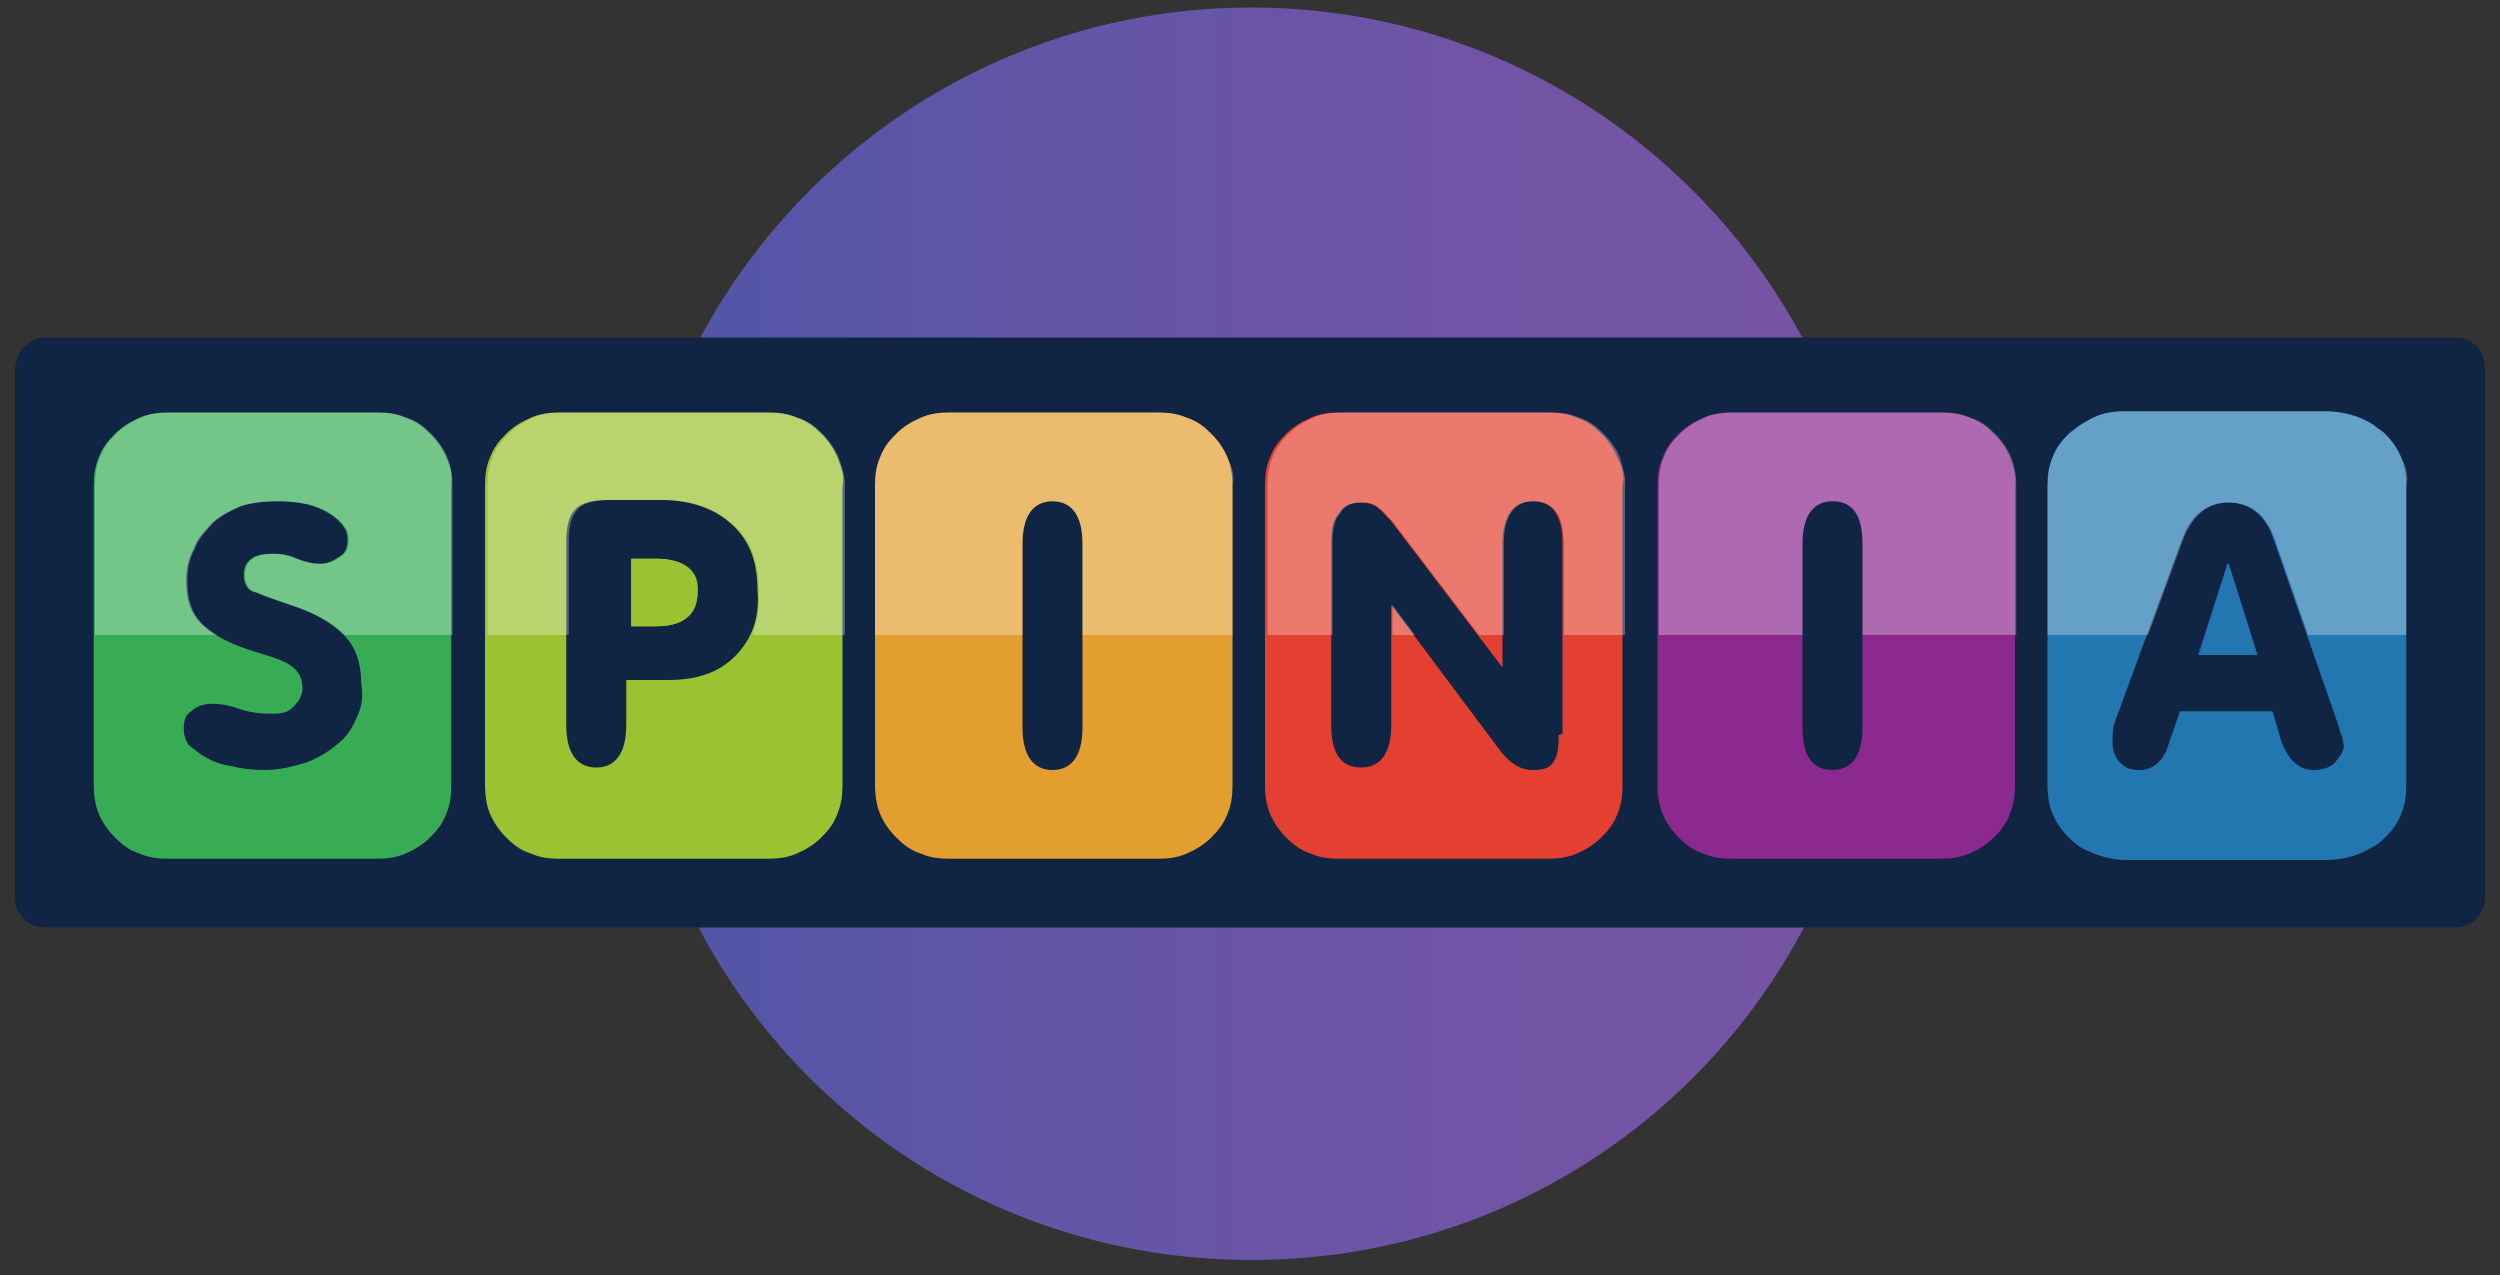
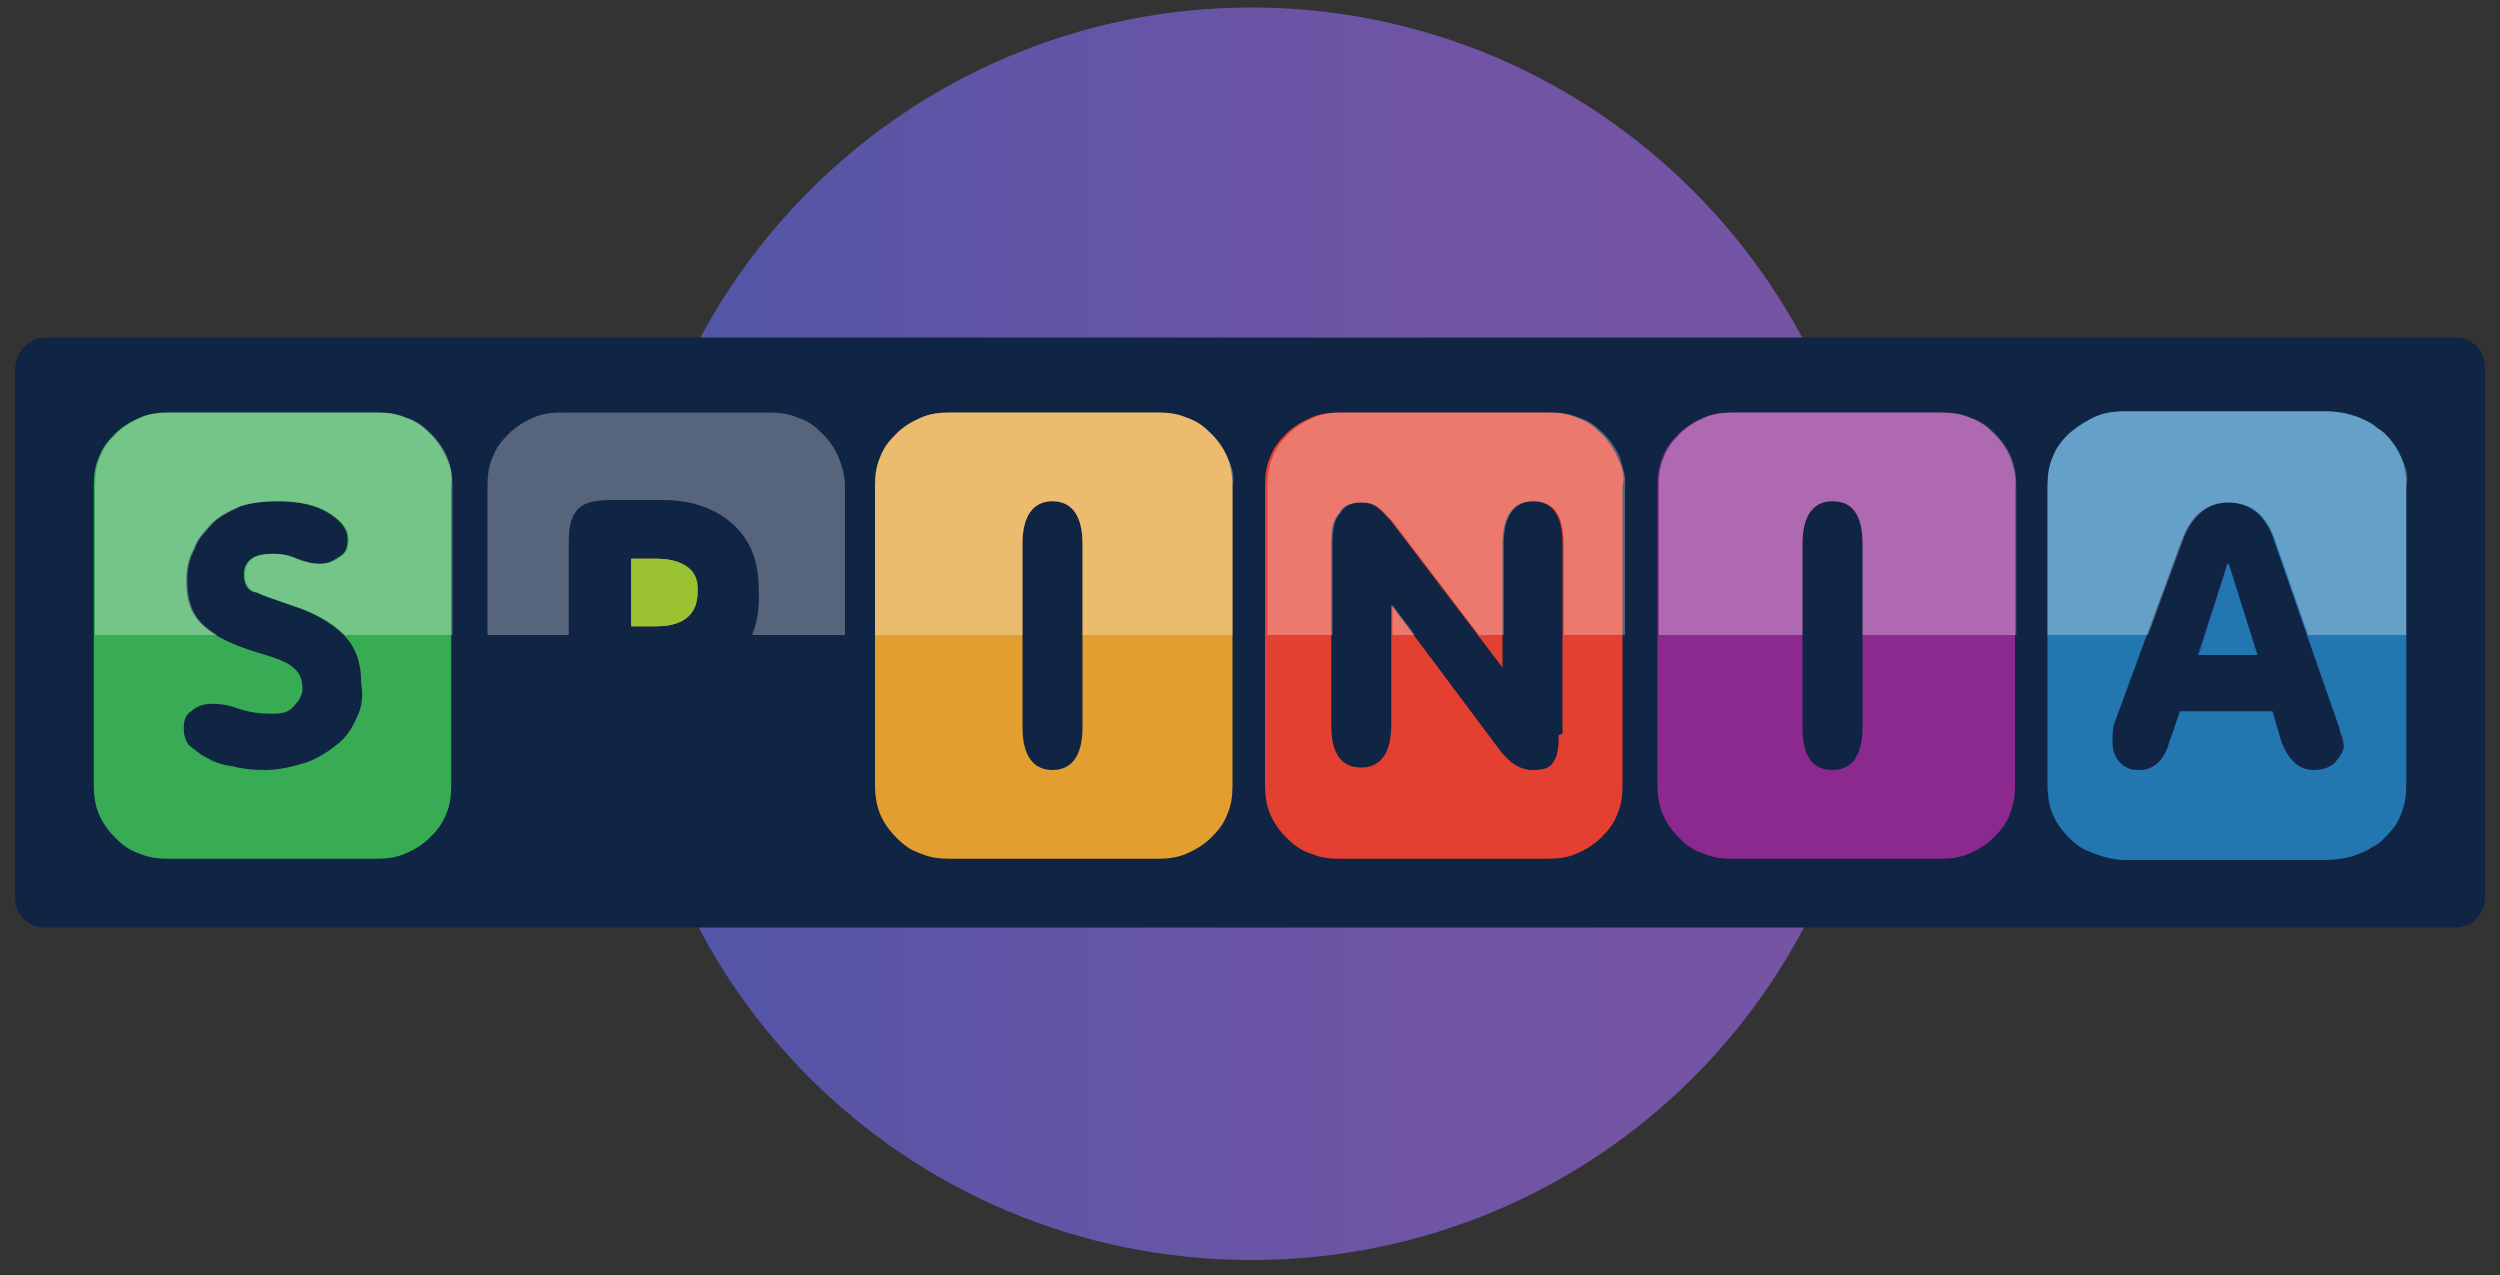
<svg xmlns="http://www.w3.org/2000/svg" xmlns:xlink="http://www.w3.org/1999/xlink" version="1.1" id="Layer_1" x="0px" y="0px" width="200px" height="102px" viewBox="0 0 200 102" style="enable-background:new 0 0 200 102;" xml:space="preserve">
  <rect x="0" y="0" width="200" height="102" fill="#333333" stroke="none" />
  <style type="text/css">
	.st0{fill:url(#SVGID_1_);}
	.st1{fill:#102444;}
	.st2{fill:#E44031;}
	.st3{fill:#37AC55;}
	.st4{fill:#9BC230;}
	.st5{fill:#F5AE33;}
	.st6{fill:#E29F2F;}
	.st7{fill:#8B298F;}
	.st8{fill:#2377B1;}
	.st9{fill:#323792;}
	.st10{opacity:0.3;}
	.st11{clip-path:url(#SVGID_2_);fill:#FFFFFF;}
</style>
  <linearGradient id="SVGID_1_" gradientUnits="userSpaceOnUse" x1="25.579" y1="178.993" x2="75.597" y2="178.993" gradientTransform="matrix(1.998 0 0 -1.998 -0.984 408.215)">
    <stop offset="0" style="stop-color:#4F55A7" />
    <stop offset="0.27" style="stop-color:#5F55A6" />
    <stop offset="0.673" style="stop-color:#7154A5" />
    <stop offset="1" style="stop-color:#7654A4" />
  </linearGradient>
  <path class="st0" d="M100.1,0.6c27.5,0,50,22.3,50,50.1s-22.3,50.1-50,50.1s-50-22.3-50-50.1S72.6,0.6,100.1,0.6z" />
  <path class="st1" d="M3.6,27h192.8c1.4,0,2.4,1.1,2.4,2.4v42.4c0,1.4-1.1,2.4-2.4,2.4H3.6c-1.4,0-2.4-1.1-2.4-2.4V29.6  C1.2,28.2,2.3,27,3.6,27z" />
  <path class="st2" d="M129.4,36.6c-0.3-0.7-0.7-1.3-1.3-1.9c-0.6-0.6-1.1-1-2-1.3c-0.7-0.3-1.4-0.4-2.3-0.4h-16.6  c-0.9,0-1.6,0.1-2.3,0.4c-0.7,0.3-1.4,0.7-2,1.3c-0.6,0.6-1,1.1-1.3,1.9c-0.3,0.7-0.4,1.4-0.4,2.3v23.9c0,0.7,0.1,1.6,0.4,2.3  c0.3,0.7,0.7,1.3,1.3,1.9c0.6,0.6,1.1,1,2,1.3c0.7,0.3,1.4,0.4,2.3,0.4h16.6c0.9,0,1.6-0.1,2.3-0.4c0.7-0.3,1.4-0.7,2-1.3  c0.6-0.6,1-1.1,1.3-1.9c0.3-0.7,0.4-1.4,0.4-2.3V38.9C130,38.1,129.8,37.4,129.4,36.6z M124.7,58.8c0,1-0.1,1.7-0.4,2.1  c-0.3,0.6-0.9,0.7-1.7,0.7c-1,0-1.9-0.6-2.7-1.7l-8.6-11.5v9.6c0,2.3-0.9,3.4-2.4,3.4c-1.6,0-2.4-1.1-2.4-3.4V43.5  c0-1,0.1-1.9,0.6-2.4c0.3-0.6,0.9-0.9,1.7-0.9c0.6,0,1,0.1,1.4,0.4c0.4,0.3,0.7,0.7,1.1,1.1l8.9,11.7v-9.9c0-2.3,0.9-3.4,2.4-3.4  c1.6,0,2.4,1.1,2.4,3.4v15.2L124.7,58.8z" />
  <path class="st3" d="M35.7,36.6c-0.3-0.7-0.7-1.3-1.3-1.9c-0.6-0.6-1.1-1-2-1.3c-0.7-0.3-1.4-0.4-2.3-0.4H13.5  c-0.9,0-1.6,0.1-2.3,0.4s-1.4,0.7-2,1.3c-0.6,0.6-1,1.1-1.3,1.9c-0.3,0.7-0.4,1.4-0.4,2.3v23.9c0,0.7,0.1,1.6,0.4,2.3  s0.7,1.3,1.3,1.9c0.6,0.6,1.1,1,2,1.3c0.7,0.3,1.4,0.4,2.3,0.4h16.6c0.9,0,1.6-0.1,2.3-0.4c0.7-0.3,1.4-0.7,2-1.3  c0.6-0.6,1-1.1,1.3-1.9c0.3-0.7,0.4-1.4,0.4-2.3V38.9C36.2,38.1,36.1,37.4,35.7,36.6z M28.5,57.5c-0.4,0.9-0.9,1.6-1.6,2.1  c-0.7,0.6-1.6,1.1-2.4,1.4c-1,0.3-2.1,0.6-3.3,0.6c-1,0-1.9-0.1-2.6-0.3c-0.9-0.1-1.6-0.4-2.1-0.7c-0.6-0.3-1-0.7-1.4-1  c-0.3-0.4-0.4-0.9-0.4-1.3c0-0.6,0.1-1.1,0.6-1.4c0.4-0.4,1-0.6,1.7-0.6c0.6,0,1.3,0.1,2.1,0.4c0.9,0.3,1.7,0.4,2.7,0.4  c0.7,0,1.3-0.1,1.7-0.6c0.4-0.4,0.7-0.9,0.7-1.4c0-0.9-0.3-1.4-1-1.9c-0.6-0.4-1.6-0.7-2.6-1c-2-0.6-3.4-1.3-4.3-2.1  c-1-0.9-1.4-2-1.4-3.6c0-0.9,0.1-1.7,0.6-2.6c0.3-0.9,0.9-1.4,1.4-2c0.6-0.6,1.4-1,2.3-1.4c0.9-0.3,2-0.4,3-0.4c1.7,0,3,0.3,4,0.9  c1,0.6,1.6,1.3,1.6,2.1c0,0.6-0.1,1.1-0.6,1.4s-0.9,0.6-1.6,0.6c-0.6,0-1.1-0.1-1.9-0.4c-0.6-0.3-1.3-0.4-1.9-0.4  c-0.7,0-1.3,0.1-1.7,0.4s-0.6,0.7-0.6,1.3c0,0.7,0.3,1.3,1,1.4c0.6,0.3,1.6,0.6,2.7,1c1.9,0.6,3.3,1.4,4.3,2.4c1,1,1.4,2.3,1.4,3.9  C29.1,55.8,28.9,56.7,28.5,57.5z" />
-   <path class="st4" d="M67,36.6c-0.3-0.7-0.7-1.3-1.3-1.9c-0.6-0.6-1.1-1-2-1.3c-0.7-0.3-1.4-0.4-2.3-0.4H44.8c-0.9,0-1.6,0.1-2.3,0.4  c-0.7,0.3-1.4,0.7-2,1.3c-0.6,0.6-1,1.1-1.3,1.9c-0.3,0.7-0.4,1.4-0.4,2.3v23.9c0,0.7,0.1,1.6,0.4,2.3s0.7,1.3,1.3,1.9  c0.6,0.6,1.1,1,2,1.3c0.7,0.3,1.4,0.4,2.3,0.4h16.6c0.9,0,1.6-0.1,2.3-0.4c0.7-0.3,1.4-0.7,2-1.3c0.6-0.6,1-1.1,1.3-1.9  s0.4-1.4,0.4-2.3V38.9C67.6,38.1,67.3,37.4,67,36.6z M58.8,52.5c-1.3,1.3-3,1.9-5.4,1.9h-3.3V58c0,2.3-0.9,3.4-2.4,3.4  s-2.4-1.1-2.4-3.4V43.5c0-1.1,0.1-2,0.6-2.6c0.4-0.6,1.3-0.9,2.7-0.9h4.3c2.4,0,4.3,0.7,5.7,2c1.4,1.3,2,3,2,5.2  C60.8,49.5,60.1,51.2,58.8,52.5z" />
  <path class="st5" d="M52.5,44.7h-2v5.4h2c2.1,0,3.3-0.9,3.3-2.7C55.8,45.7,54.7,44.7,52.5,44.7z" />
  <path class="st6" d="M98.2,36.6c-0.3-0.7-0.7-1.3-1.3-1.9c-0.6-0.6-1.1-1-2-1.3c-0.7-0.3-1.4-0.4-2.3-0.4H76c-0.9,0-1.6,0.1-2.3,0.4  c-0.7,0.3-1.4,0.7-2,1.3c-0.6,0.6-1,1.1-1.3,1.9c-0.3,0.7-0.4,1.4-0.4,2.3v23.9c0,0.7,0.1,1.6,0.4,2.3c0.3,0.7,0.7,1.3,1.3,1.9  c0.6,0.6,1.1,1,2,1.3c0.7,0.3,1.4,0.4,2.3,0.4h16.6c0.9,0,1.6-0.1,2.3-0.4s1.4-0.7,2-1.3c0.6-0.6,1-1.1,1.3-1.9  c0.3-0.7,0.4-1.4,0.4-2.3V38.9C98.6,38.1,98.5,37.4,98.2,36.6L98.2,36.6z M86.6,58.2c0,2.3-0.9,3.4-2.4,3.4s-2.4-1.1-2.4-3.4V43.5  c0-2.3,0.9-3.4,2.4-3.4s2.4,1.1,2.4,3.4C86.6,43.5,86.6,58.2,86.6,58.2z" />
  <path class="st7" d="M160.8,36.6c-0.3-0.7-0.7-1.3-1.3-1.9c-0.6-0.6-1.1-1-2-1.3c-0.7-0.3-1.4-0.4-2.3-0.4h-16.6  c-0.9,0-1.6,0.1-2.3,0.4s-1.4,0.7-2,1.3c-0.6,0.6-1,1.1-1.3,1.9c-0.3,0.7-0.4,1.4-0.4,2.3v23.9c0,0.7,0.1,1.6,0.4,2.3  c0.3,0.7,0.7,1.3,1.3,1.9c0.6,0.6,1.1,1,2,1.3c0.7,0.3,1.4,0.4,2.3,0.4h16.6c0.9,0,1.6-0.1,2.3-0.4s1.4-0.7,2-1.3  c0.6-0.6,1-1.1,1.3-1.9s0.4-1.4,0.4-2.3V38.9C161.3,38.1,161.1,37.4,160.8,36.6z M149,58.2c0,2.3-0.9,3.4-2.4,3.4  c-1.6,0-2.4-1.1-2.4-3.4V43.5c0-2.3,0.9-3.4,2.4-3.4c1.6,0,2.4,1.1,2.4,3.4C149,43.5,149,58.2,149,58.2z" />
  <path class="st8" d="M192.1,36.6c-0.3-0.7-0.7-1.3-1.3-1.9c-0.3-0.3-0.6-0.4-0.9-0.7c-1.1-0.7-2.4-1.1-3.9-1.1h-15.9  c-1,0-2,0.1-3,0.7c-0.6,0.3-1.1,0.7-1.6,1.1c-0.6,0.6-1,1.1-1.3,1.9c-0.3,0.7-0.4,1.4-0.4,2.3v23.9c0,0.7,0.1,1.6,0.4,2.3  s0.7,1.3,1.3,1.9c0.4,0.4,1,0.9,1.6,1.1c0.9,0.4,1.9,0.7,3,0.7h15.9c1.3,0,2.7-0.3,3.9-1.1c0.3-0.1,0.6-0.4,0.9-0.7  c0.6-0.6,1-1.1,1.3-1.9s0.4-1.4,0.4-2.3V38.9C192.5,38.1,192.4,37.4,192.1,36.6z M186.8,61c-0.4,0.4-1,0.6-1.7,0.6  c-1.1,0-2-0.7-2.6-2.3l-0.7-2.4h-7.4l-0.9,2.6c-0.4,1.4-1.3,2.1-2.3,2.1c-0.7,0-1.1-0.1-1.6-0.6c-0.4-0.4-0.6-1-0.6-1.6  c0-0.4,0-1,0.1-1.4l5.4-14.7c0.7-2,2-3.1,3.7-3.1s2.9,0.9,3.6,2.7l5.3,15.2c0.1,0.3,0.1,0.6,0.3,0.9c0,0.3,0.1,0.4,0.1,0.7  C187.5,60.1,187.2,60.5,186.8,61z" />
  <path class="st9" d="M178.2,45.1l-2.4,7.3h4.7L178.2,45.1L178.2,45.1z" />
  <path class="st4" d="M52.5,44.7h-2v5.4h2c2.1,0,3.3-0.9,3.3-2.7C56,45.7,54.8,44.7,52.5,44.7z" />
  <path class="st8" d="M178.2,45.1l-2.3,7.3h4.7l-2.3-7.3H178.2z" />
  <g class="st10">
    <g>
      <defs>
        <rect id="SVGID_5_" x="-6" y="7.4" width="213" height="43.4" />
      </defs>
      <clipPath id="SVGID_2_">
        <use xlink:href="#SVGID_5_" style="overflow:visible;" />
      </clipPath>
      <path class="st11" d="M129.6,36.6c-0.3-0.7-0.7-1.3-1.3-1.9c-0.6-0.6-1.1-1-2-1.3c-0.7-0.3-1.4-0.4-2.3-0.4h-16.6    c-0.9,0-1.6,0.1-2.3,0.4c-0.7,0.3-1.4,0.7-2,1.3c-0.6,0.6-1,1.1-1.3,1.9c-0.3,0.7-0.4,1.4-0.4,2.3v23.9c0,0.7,0.1,1.6,0.4,2.3    c0.3,0.7,0.7,1.3,1.3,1.9c0.6,0.6,1.1,1,2,1.3c0.7,0.3,1.4,0.4,2.3,0.4H124c0.9,0,1.6-0.1,2.3-0.4c0.7-0.3,1.4-0.7,2-1.3    c0.6-0.6,1-1.1,1.3-1.9c0.3-0.7,0.4-1.4,0.4-2.3V38.9C130.1,38.1,129.8,37.4,129.6,36.6z M124.8,58.8c0,1-0.1,1.7-0.4,2.1    c-0.3,0.6-0.9,0.7-1.7,0.7c-1,0-1.9-0.6-2.7-1.7l-8.6-11.5v9.6c0,2.3-0.9,3.4-2.4,3.4c-1.6,0-2.4-1.1-2.4-3.4V43.5    c0-1,0.1-1.9,0.6-2.4c0.3-0.6,0.9-0.9,1.7-0.9c0.6,0,1,0.1,1.4,0.4c0.4,0.3,0.7,0.7,1.1,1.1l8.9,11.7v-9.9c0-2.3,0.9-3.4,2.4-3.4    c1.6,0,2.4,1.1,2.4,3.4v15.2L124.8,58.8z M35.8,36.6c-0.3-0.7-0.7-1.3-1.3-1.9c-0.6-0.6-1.1-1-2-1.3c-0.7-0.3-1.4-0.4-2.3-0.4    H13.6c-0.9,0-1.6,0.1-2.3,0.4c-0.7,0.3-1.4,0.7-2,1.3c-0.6,0.6-1,1.1-1.3,1.9c-0.3,0.7-0.4,1.4-0.4,2.3v23.9    c0,0.7,0.1,1.6,0.4,2.3c0.3,0.7,0.7,1.3,1.3,1.9c0.6,0.4,1.3,0.9,2,1.3c0.7,0.3,1.4,0.4,2.3,0.4h16.6c0.9,0,1.6-0.1,2.3-0.4    s1.4-0.7,2-1.3c0.6-0.6,1-1.1,1.3-1.9s0.4-1.4,0.4-2.3V38.9C36.2,38.1,36.1,37.4,35.8,36.6z M28.6,57.5c-0.4,0.9-0.9,1.6-1.6,2.1    c-0.7,0.6-1.6,1.1-2.4,1.4c-1,0.3-2.1,0.6-3.3,0.6c-1,0-1.9-0.1-2.6-0.3c-0.9-0.1-1.6-0.4-2.1-0.7s-1-0.7-1.4-1    c-0.3-0.4-0.4-0.9-0.4-1.3c0-0.6,0.1-1.1,0.6-1.4c0.4-0.4,1-0.6,1.7-0.6c0.6,0,1.3,0.1,2.1,0.4c0.9,0.3,1.7,0.4,2.7,0.4    c0.7,0,1.3-0.1,1.7-0.6c0.4-0.4,0.7-0.9,0.7-1.4c0-0.9-0.3-1.4-1-1.9c-0.6-0.4-1.6-0.7-2.6-1c-2-0.6-3.4-1.3-4.3-2.1    c-1-0.9-1.4-2-1.4-3.6c0-0.9,0.1-1.7,0.6-2.6c0.3-0.9,0.9-1.4,1.4-2c0.6-0.6,1.4-1,2.3-1.4c0.9-0.3,2-0.4,3-0.4c1.7,0,3,0.3,4,0.9    c1,0.6,1.6,1.3,1.6,2.1c0,0.6-0.1,1.1-0.6,1.4c-0.4,0.3-0.9,0.6-1.6,0.6c-0.6,0-1.1-0.1-1.9-0.4c-0.6-0.3-1.3-0.4-1.9-0.4    c-0.7,0-1.3,0.1-1.7,0.4s-0.6,0.7-0.6,1.3c0,0.7,0.3,1.3,1,1.4c0.6,0.3,1.6,0.6,2.7,1c1.9,0.6,3.3,1.4,4.3,2.4    c1,1,1.4,2.3,1.4,3.9C29.2,55.8,29.1,56.7,28.6,57.5z M67.1,36.6c-0.3-0.7-0.7-1.3-1.3-1.9c-0.6-0.6-1.1-1-2-1.3    c-0.7-0.3-1.4-0.4-2.3-0.4H45c-0.9,0-1.6,0.1-2.3,0.4c-0.7,0.3-1.4,0.7-2,1.3c-0.6,0.6-1,1.1-1.3,1.9c-0.3,0.7-0.4,1.4-0.4,2.3    v23.9c0,0.7,0.1,1.6,0.4,2.3s0.7,1.3,1.3,1.9c0.6,0.6,1.1,1,2,1.3c0.7,0.3,1.4,0.4,2.3,0.4h16.6c0.9,0,1.6-0.1,2.3-0.4    c0.7-0.3,1.4-0.7,2-1.3c0.6-0.6,1-1.1,1.3-1.9s0.4-1.4,0.4-2.3V38.9C67.6,38.1,67.4,37.4,67.1,36.6z M59,52.5    c-1.3,1.3-3,1.9-5.4,1.9h-3.3V58c0,2.3-0.9,3.4-2.4,3.4s-2.4-1.1-2.4-3.4V43.5c0-1.1,0.1-2,0.6-2.6c0.4-0.6,1.3-0.9,2.7-0.9H53    c2.4,0,4.3,0.7,5.7,2c1.4,1.3,2,3,2,5.2C60.8,49.5,60.3,51.2,59,52.5z M98.2,36.6c-0.3-0.7-0.7-1.3-1.3-1.9c-0.6-0.6-1.1-1-2-1.3    c-0.7-0.3-1.4-0.4-2.3-0.4H76c-0.9,0-1.6,0.1-2.3,0.4c-0.7,0.3-1.4,0.7-2,1.3c-0.6,0.6-1,1.1-1.3,1.9c-0.3,0.7-0.4,1.4-0.4,2.3    v23.9c0,0.7,0.1,1.6,0.4,2.3c0.3,0.7,0.7,1.3,1.3,1.9c0.6,0.6,1.1,1,2,1.3c0.7,0.3,1.4,0.4,2.3,0.4h16.6c0.9,0,1.6-0.1,2.3-0.4    s1.4-0.7,2-1.3c0.6-0.6,1-1.1,1.3-1.9c0.3-0.7,0.4-1.4,0.4-2.3V38.9C98.8,38.1,98.6,37.4,98.2,36.6L98.2,36.6z M86.6,58.2    c0,2.3-0.9,3.4-2.4,3.4s-2.4-1.1-2.4-3.4V43.5c0-2.3,0.9-3.4,2.4-3.4s2.4,1.1,2.4,3.4C86.6,43.5,86.6,58.2,86.6,58.2z M160.9,36.6    c-0.3-0.7-0.7-1.3-1.3-1.9c-0.6-0.6-1.1-1-2-1.3c-0.7-0.3-1.4-0.4-2.3-0.4h-16.6c-0.9,0-1.6,0.1-2.3,0.4s-1.4,0.7-2,1.3    c-0.6,0.6-1,1.1-1.3,1.9c-0.3,0.7-0.4,1.4-0.4,2.3v23.9c0,0.7,0.1,1.6,0.4,2.3c0.3,0.7,0.7,1.3,1.3,1.9c0.6,0.6,1.1,1,2,1.3    c0.7,0.3,1.4,0.4,2.3,0.4h16.6c0.9,0,1.6-0.1,2.3-0.4s1.4-0.7,2-1.3c0.6-0.6,1-1.1,1.3-1.9s0.4-1.4,0.4-2.3V38.9    C161.3,38.1,161.2,37.4,160.9,36.6z M149,58.2c0,2.3-0.9,3.4-2.4,3.4c-1.6,0-2.4-1.1-2.4-3.4V43.5c0-2.3,0.9-3.4,2.4-3.4    c1.6,0,2.4,1.1,2.4,3.4C149,43.5,149,58.2,149,58.2z M192.1,36.6c-0.3-0.7-0.7-1.3-1.3-1.9c-0.3-0.3-0.6-0.4-0.9-0.7    c-1.1-0.7-2.4-1.1-3.9-1.1h-15.9c-1,0-2,0.1-3,0.7c-0.6,0.3-1.1,0.7-1.6,1.1c-0.6,0.6-1,1.1-1.3,1.9c-0.3,0.7-0.4,1.4-0.4,2.3    v23.9c0,0.7,0.1,1.6,0.4,2.3s0.7,1.3,1.3,1.9c0.4,0.4,1,0.9,1.6,1.1c0.9,0.4,1.9,0.7,3,0.7h15.9c1.3,0,2.7-0.3,3.9-1.1    c0.3-0.1,0.6-0.4,0.9-0.7c0.6-0.6,1-1.1,1.3-1.9s0.4-1.4,0.4-2.3V38.9C192.7,38.1,192.5,37.4,192.1,36.6z M186.8,61    c-0.4,0.4-1,0.6-1.7,0.6c-1.1,0-2-0.7-2.6-2.3l-0.7-2.4h-7.3l-0.9,2.6c-0.4,1.4-1.3,2.1-2.3,2.1c-0.7,0-1.1-0.1-1.6-0.6    c-0.4-0.4-0.6-1-0.6-1.6c0-0.4,0-1,0.1-1.4l5.4-14.7c0.7-2,2-3.1,3.7-3.1c1.7,0,2.9,0.9,3.6,2.7l5.3,15.2c0.1,0.3,0.1,0.6,0.3,0.9    c0,0.3,0.1,0.4,0.1,0.7C187.5,60.1,187.4,60.5,186.8,61z" />
    </g>
  </g>
</svg>